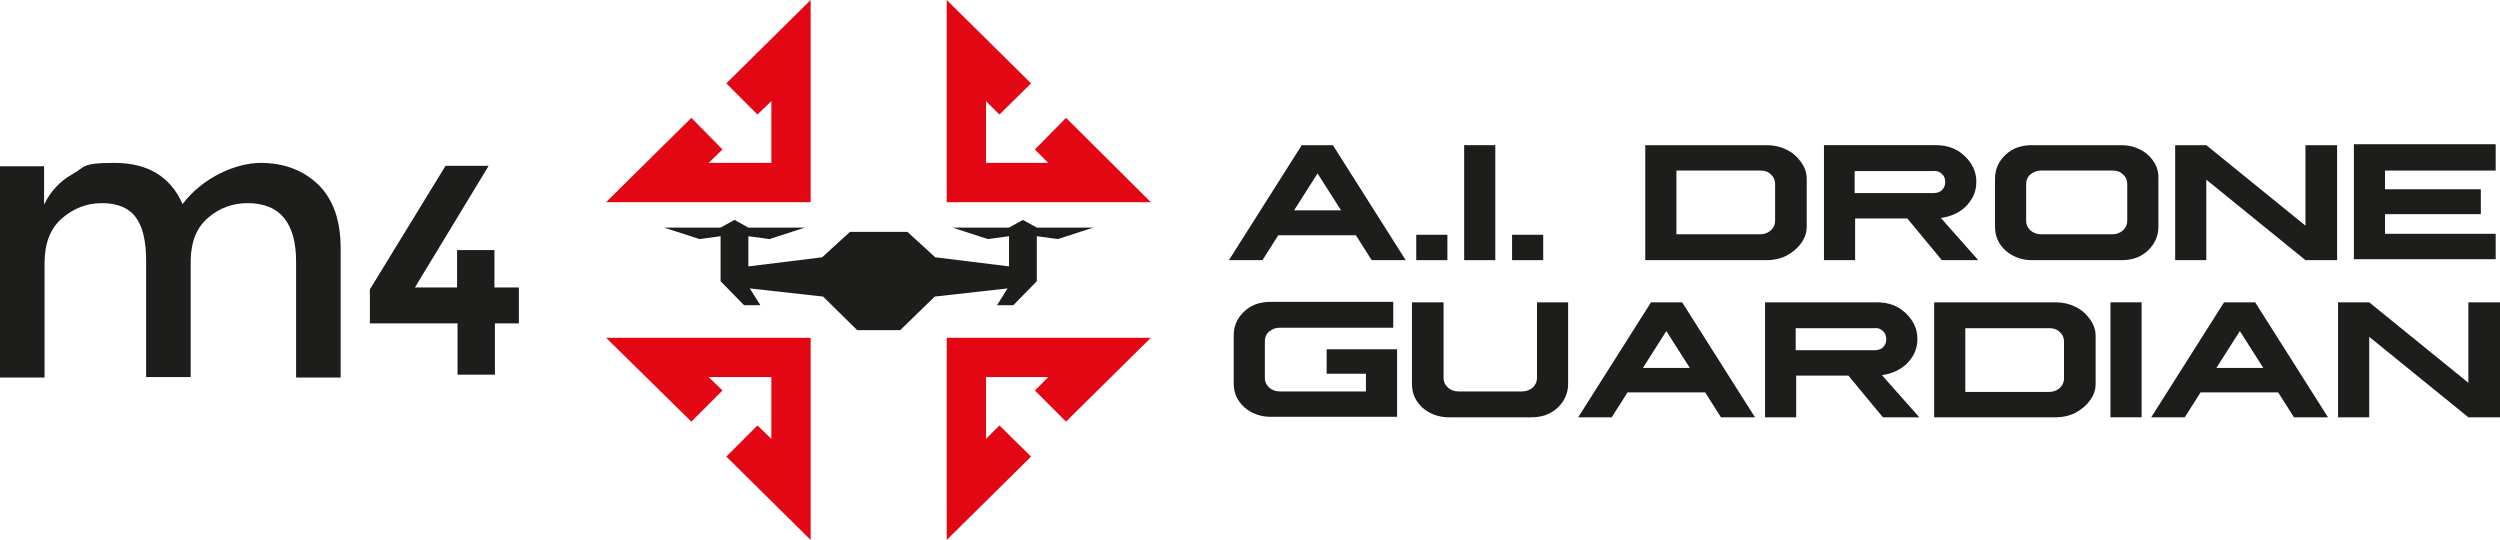
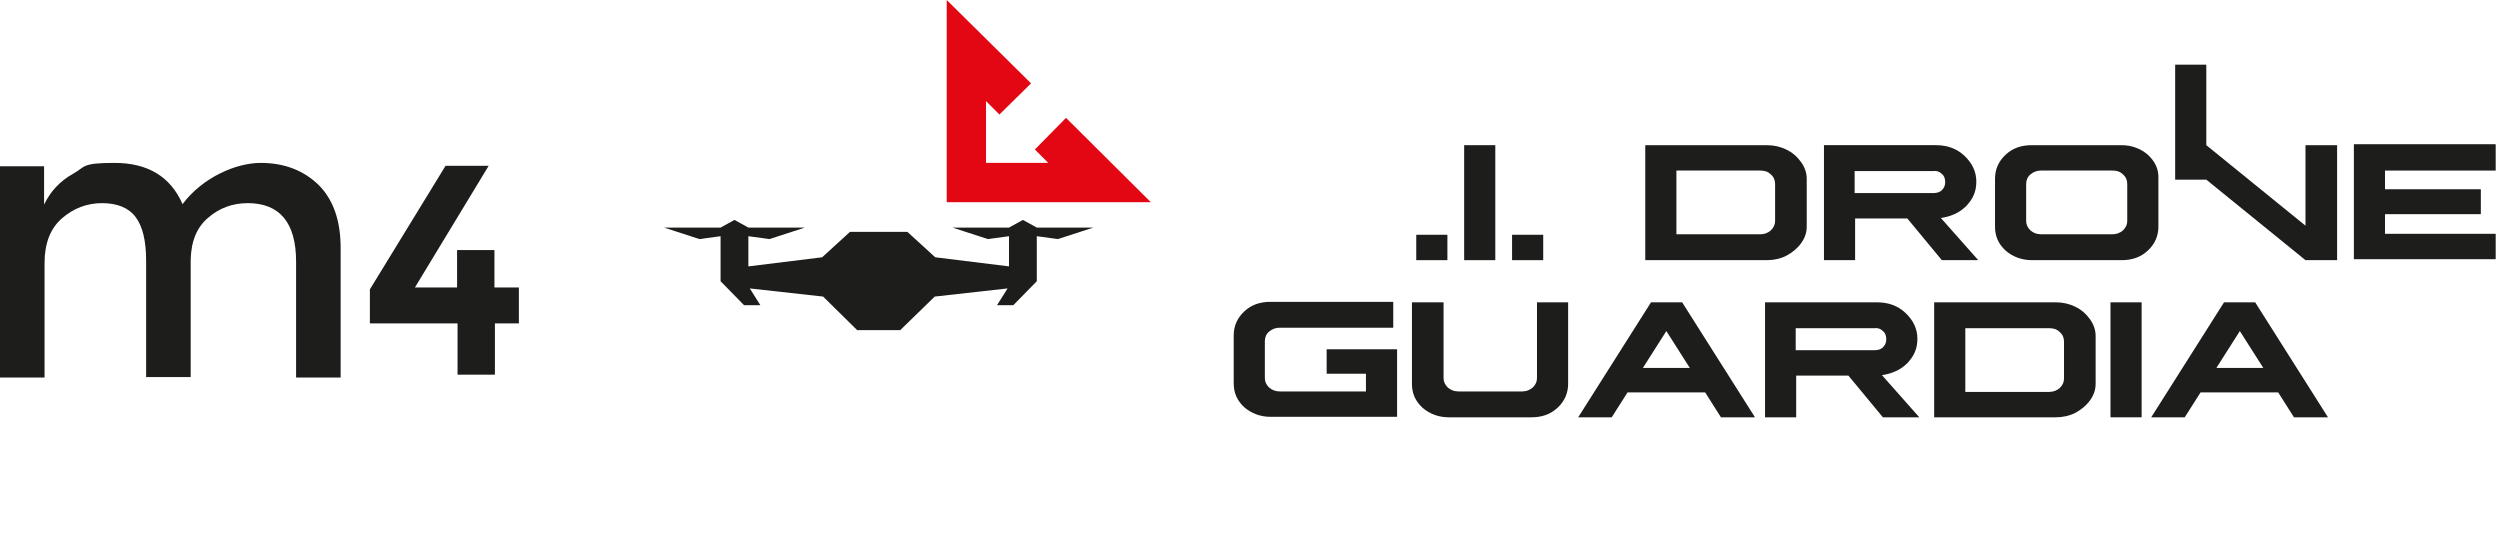
<svg xmlns="http://www.w3.org/2000/svg" version="1.1" viewBox="0 0 521.8 112.7">
  <defs>
    <style>
      .cls-1 {
        fill: #1d1d1b;
      }

      .cls-2 {
        fill: #e30613;
      }
    </style>
  </defs>
  <g>
    <g id="Livello_1">
      <g>
        <g>
-           <path class="cls-1" d="M278.2,30.3l15.2,24h-7.1l-3.3-5.2h-16.2l-3.3,5.2h-7l15.2-24h6.5ZM270.1,43.9h9.8l-4.9-7.7-4.9,7.7Z" />
          <path class="cls-1" d="M302.1,49v5.3h-6.5v-5.3h6.5Z" />
          <path class="cls-1" d="M312.1,30.3v24h-6.5v-24h6.5Z" />
          <path class="cls-1" d="M322.1,49v5.3h-6.5v-5.3h6.5Z" />
          <path class="cls-1" d="M368.8,30.3c1.4,0,2.8.3,4,.9,1.3.6,2.3,1.5,3.1,2.6.8,1.1,1.2,2.3,1.2,3.5v10c0,1.3-.4,2.4-1.2,3.5-.8,1.1-1.8,1.9-3.1,2.6-1.2.6-2.6.9-4,.9h-25.4v-24h25.4ZM349.9,48.9h17.5c.9,0,1.6-.3,2.2-.8.6-.6.9-1.2.9-2v-7.7c0-.8-.3-1.5-.9-2-.6-.6-1.3-.8-2.2-.8h-17.5v13.3Z" />
          <path class="cls-1" d="M404.1,30.3c2.3,0,4.3.7,5.9,2.2,1.6,1.5,2.5,3.3,2.5,5.4s-.7,3.6-2.1,5.1c-1.4,1.4-3.2,2.2-5.3,2.5l7.8,8.8h-7.6l-7.2-8.7h-10.9v8.7h-6.5v-24h23.5ZM387.1,40.3h16.4c.8,0,1.4-.2,1.8-.6.5-.5.7-1,.7-1.7,0-.7-.2-1.3-.7-1.7-.5-.5-1.1-.7-1.8-.6h-16.4v4.7Z" />
          <path class="cls-1" d="M442.8,30.3c2.1,0,4,.7,5.5,2,1.5,1.4,2.3,3,2.2,5v10c0,1.9-.7,3.6-2.2,5-1.5,1.4-3.3,2-5.5,2h-18.7c-2.1,0-4-.7-5.5-2-1.5-1.4-2.2-3-2.2-5v-10c0-1.9.7-3.6,2.2-5,1.5-1.4,3.3-2,5.5-2h18.7ZM423.8,36.4c-.6.5-.9,1.2-.9,2v7.7c0,.8.3,1.4.9,2,.6.5,1.3.8,2.2.8h14.9c.9,0,1.6-.3,2.2-.8.6-.6.9-1.2.9-2v-7.7c0-.8-.3-1.5-.9-2-.6-.6-1.3-.8-2.2-.8h-14.9c-.9,0-1.6.3-2.2.8Z" />
-           <path class="cls-1" d="M460.5,30.3l20.7,16.8v-16.8h6.6v24h-6.6l-20.7-16.8v16.8h-6.5v-24h6.5Z" />
+           <path class="cls-1" d="M460.5,30.3l20.7,16.8v-16.8h6.6v24h-6.6l-20.7-16.8h-6.5v-24h6.5Z" />
          <path class="cls-1" d="M520.9,30.3v5.3h-23.1v3.9h20v5.2h-20v4.1h23.1v5.3h-29.6v-24h29.6Z" />
        </g>
        <g>
          <path class="cls-1" d="M290.8,63.1v5.3h-23.7c-.9,0-1.6.3-2.2.8-.6.5-.9,1.2-.9,2v7.7c0,.8.3,1.4.9,2,.6.5,1.3.8,2.2.8h18v-3.7h-8.2v-5.1h14.7v14.1h-26.4c-2.1,0-4-.7-5.5-2-1.5-1.4-2.2-3-2.2-5v-10c0-1.9.7-3.6,2.2-5,1.5-1.4,3.3-2,5.5-2h25.6Z" />
          <path class="cls-1" d="M301.3,63.1v15.8c0,.8.3,1.4.9,2,.6.5,1.3.8,2.2.8h13.3c.9,0,1.6-.3,2.2-.8.6-.6.9-1.2.9-2v-15.8h6.5v17c0,1.9-.7,3.6-2.2,5-1.5,1.4-3.3,2-5.5,2h-17.2c-2.1,0-4-.7-5.5-2-1.5-1.4-2.2-3-2.2-5v-17h6.5Z" />
          <path class="cls-1" d="M351.1,63.1l15.2,24h-7.1l-3.3-5.2h-16.2l-3.3,5.2h-7l15.2-24h6.5ZM342.9,76.8h9.8l-4.9-7.7-4.9,7.7Z" />
          <path class="cls-1" d="M391.8,63.1c2.3,0,4.3.7,5.9,2.2,1.6,1.5,2.5,3.3,2.5,5.4s-.7,3.6-2.1,5.1c-1.4,1.4-3.2,2.2-5.3,2.5l7.8,8.8h-7.6l-7.2-8.7h-10.9v8.7h-6.5v-24h23.5ZM374.8,73.1h16.4c.8,0,1.4-.2,1.8-.6.5-.5.7-1,.7-1.7,0-.7-.2-1.3-.7-1.7-.5-.5-1.1-.7-1.8-.6h-16.4v4.7Z" />
          <path class="cls-1" d="M429.1,63.1c1.4,0,2.8.3,4,.9,1.3.6,2.3,1.5,3.1,2.6.8,1.1,1.2,2.3,1.2,3.5v10c0,1.3-.4,2.4-1.2,3.5-.8,1.1-1.8,1.9-3.1,2.6-1.2.6-2.6.9-4,.9h-25.4v-24h25.4ZM410.2,81.8h17.5c.9,0,1.6-.3,2.2-.8.6-.6.9-1.2.9-2v-7.7c0-.8-.3-1.5-.9-2-.6-.6-1.3-.8-2.2-.8h-17.5v13.3Z" />
          <path class="cls-1" d="M447,63.1v24h-6.5v-24h6.5Z" />
          <path class="cls-1" d="M470.7,63.1l15.2,24h-7.1l-3.3-5.2h-16.2l-3.3,5.2h-7l15.2-24h6.5ZM462.6,76.8h9.8l-4.9-7.7-4.9,7.7Z" />
-           <path class="cls-1" d="M494.5,63.1l20.7,16.8v-16.8h6.6v24h-6.6l-20.7-16.8v16.8h-6.5v-24h6.5Z" />
        </g>
        <polygon class="cls-2" points="215.2 17.4 197.6 0 197.6 42.2 240.2 42.2 222.5 24.6 216 31.2 218.8 34 205.8 34 205.8 21.1 208.6 23.9 215.2 17.4" />
-         <polygon class="cls-2" points="215.2 95.3 197.6 112.7 197.6 70.5 240.2 70.5 222.5 88 216 81.5 218.8 78.7 205.8 78.7 205.8 91.6 208.6 88.8 215.2 95.3" />
-         <polygon class="cls-2" points="151.6 17.4 169.2 0 169.2 42.2 126.5 42.2 144.3 24.6 150.8 31.2 147.9 34 161 34 161 21.1 158.1 23.9 151.6 17.4" />
-         <polygon class="cls-2" points="151.6 95.3 169.2 112.7 169.2 70.5 126.5 70.5 144.3 88 150.8 81.5 147.9 78.7 161 78.7 161 91.6 158.1 88.8 151.6 95.3" />
        <polygon class="cls-1" points="228.2 47.5 216.4 47.5 213.5 45.9 210.6 47.5 198.8 47.5 206.2 49.9 210.6 49.3 210.6 49.5 210.6 51 210.6 55.6 195.2 53.7 189.4 48.4 183.4 48.4 177.4 48.4 171.6 53.7 156.2 55.6 156.2 51 156.2 49.5 156.2 49.3 160.6 49.9 168 47.5 156.2 47.5 153.3 45.9 150.4 47.5 138.6 47.5 146 49.9 150.4 49.3 150.4 49.7 150.4 51 150.4 58.7 155.3 63.7 158.7 63.7 156.5 60.2 171.8 61.9 178.9 68.9 183.4 68.9 187.9 68.9 195.1 61.9 210.3 60.2 208.1 63.7 211.5 63.7 216.4 58.7 216.4 51 216.4 49.7 216.4 49.3 220.8 49.9 228.2 47.5" />
        <path class="cls-1" d="M61.8,78.8h9.3v-27c0-5.7-1.5-10.1-4.6-13.2-3.1-3-7.1-4.6-12.1-4.6s-12,2.9-16.3,8.6c-2.5-5.7-7.2-8.6-14.2-8.6s-6,.8-8.7,2.3-4.7,3.7-6,6.4v-8H0v44.1h9.3v-23.9c0-4.1,1.2-7.2,3.6-9.3,2.4-2.1,5.2-3.2,8.4-3.2s5.6,1,7,2.9c1.5,2,2.2,5,2.2,9.2v24.2h9.3v-24.5c.1-3.9,1.3-6.8,3.7-8.8,2.3-2,5.1-3,8.2-3,6.7,0,10.1,4.1,10.1,12.2v24.2ZM108.3,67.5v-7.5h-5.1v-7.8h-7.8v7.8h-8.8l15.4-25.4h-9l-15.8,25.8h0v7.1h18.3v10.7h7.8v-10.7h5.1Z" />
      </g>
    </g>
  </g>
</svg>